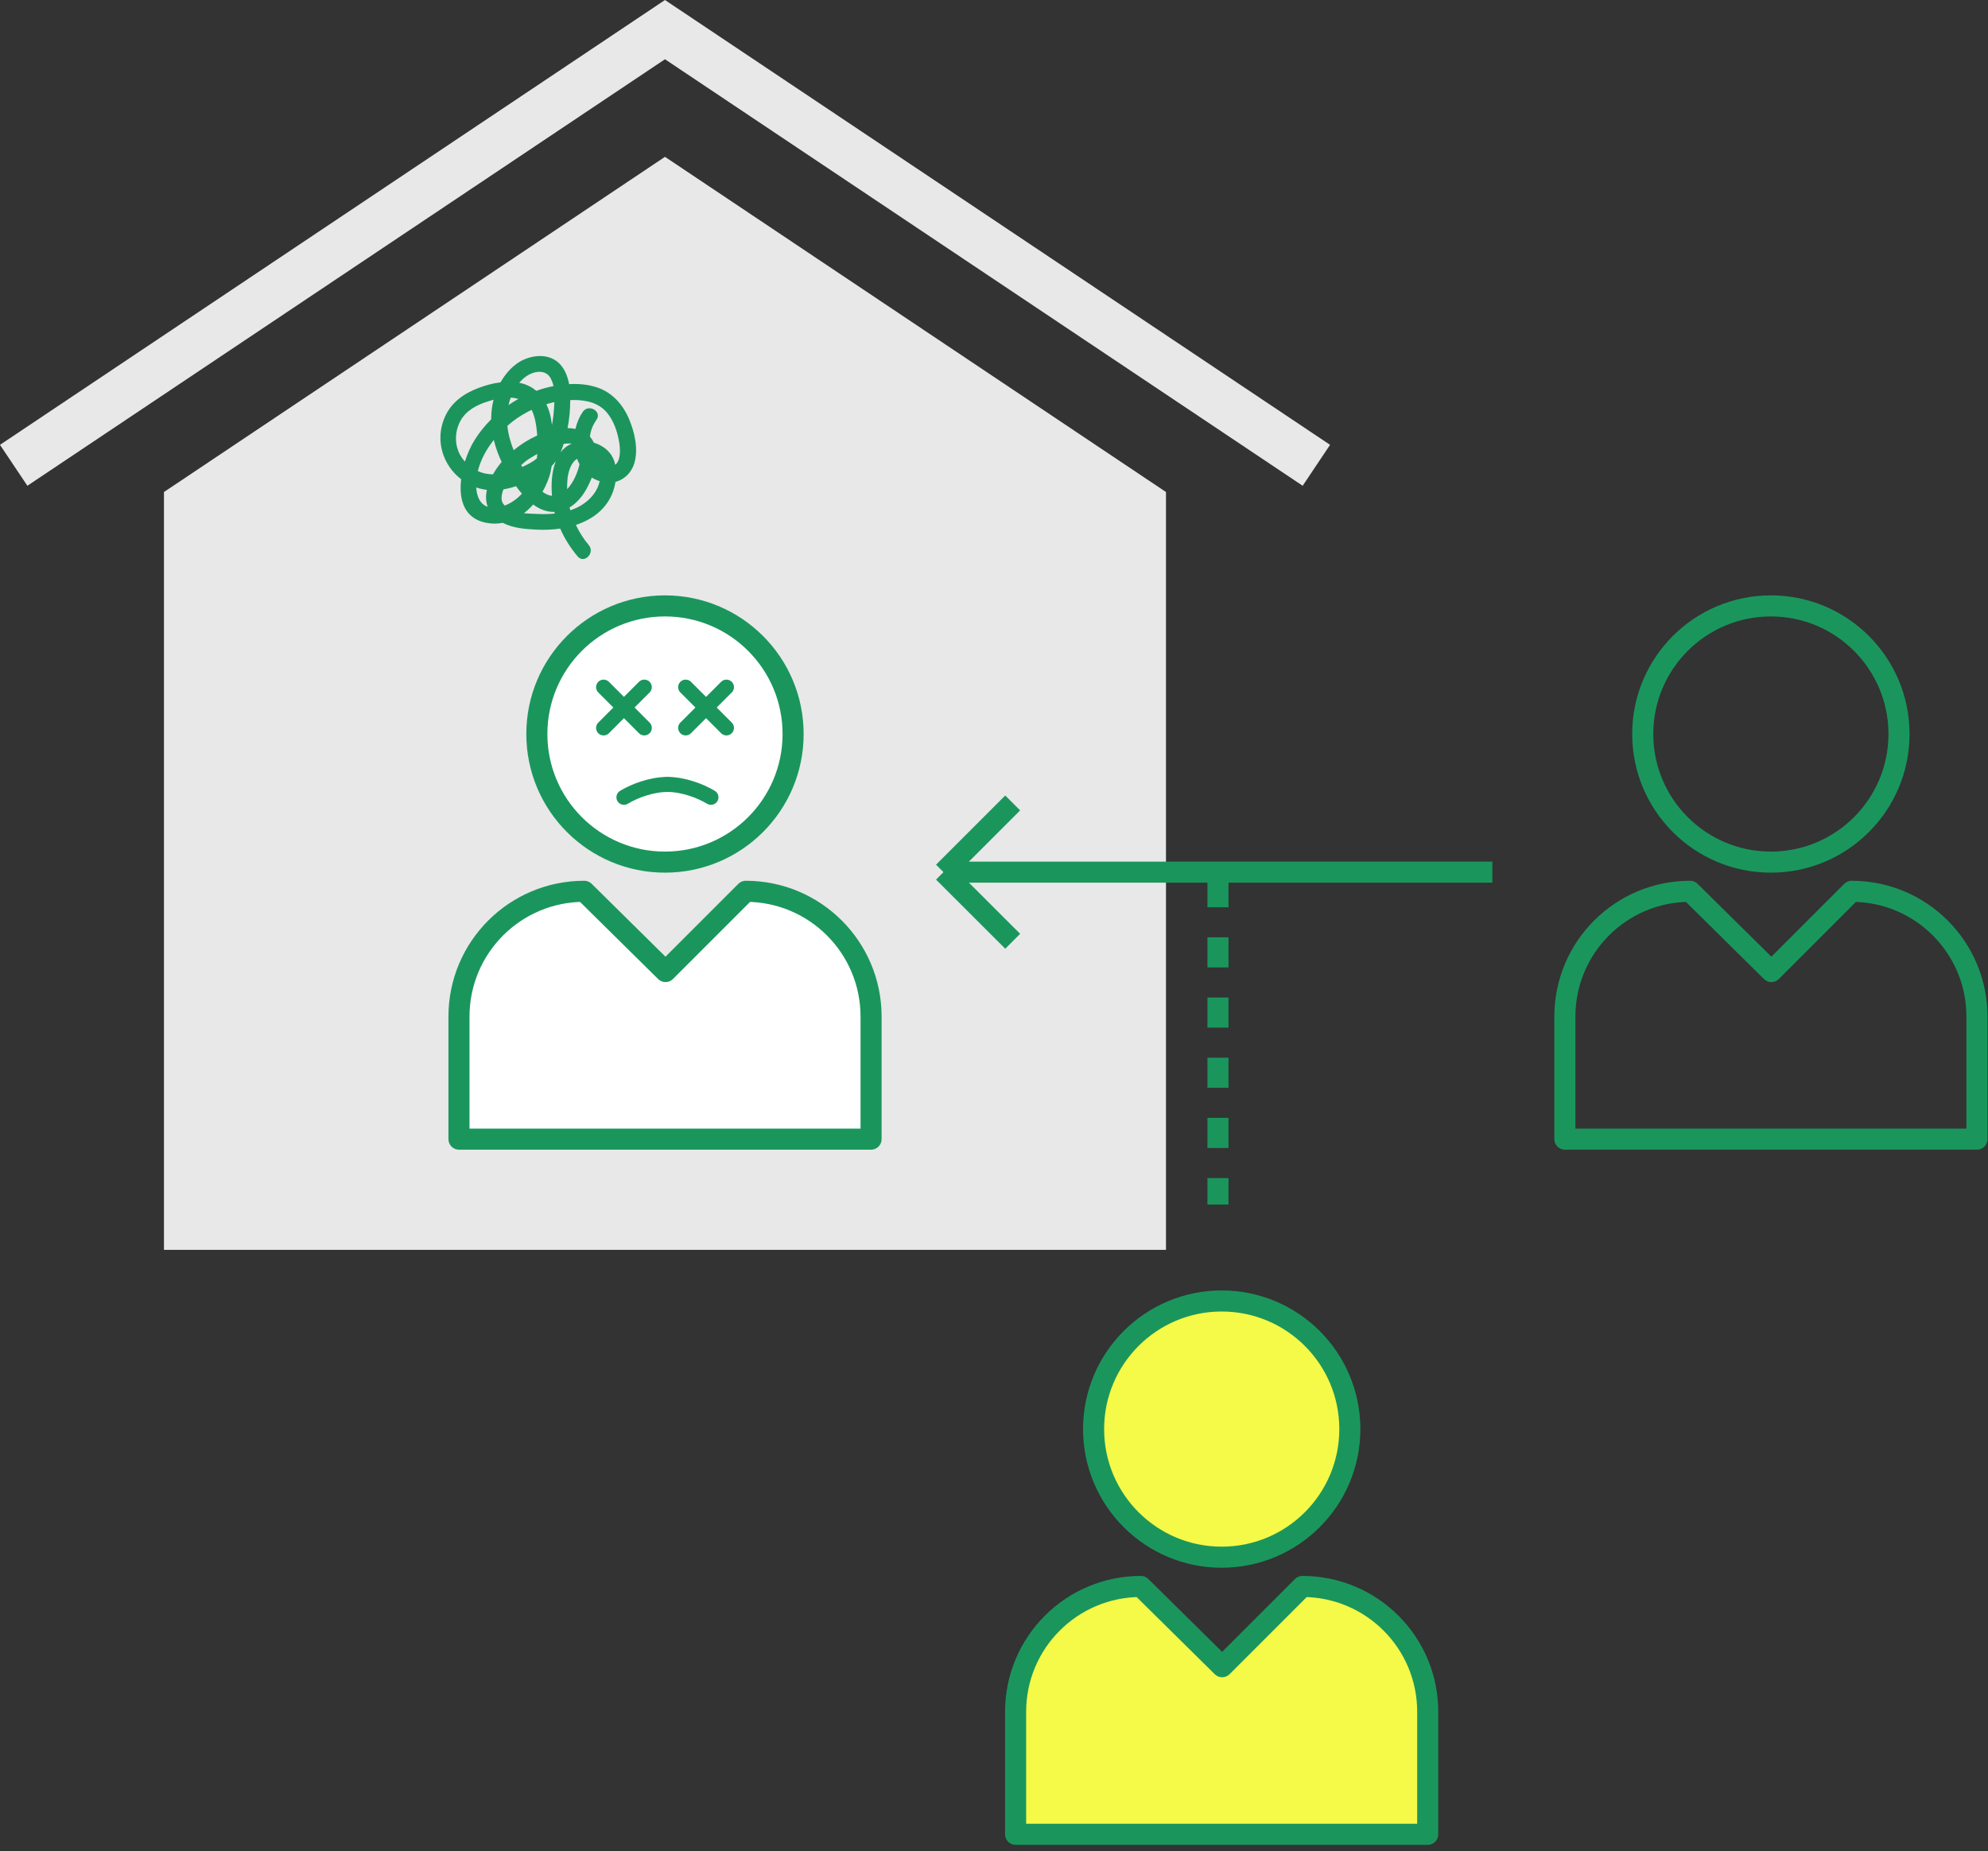
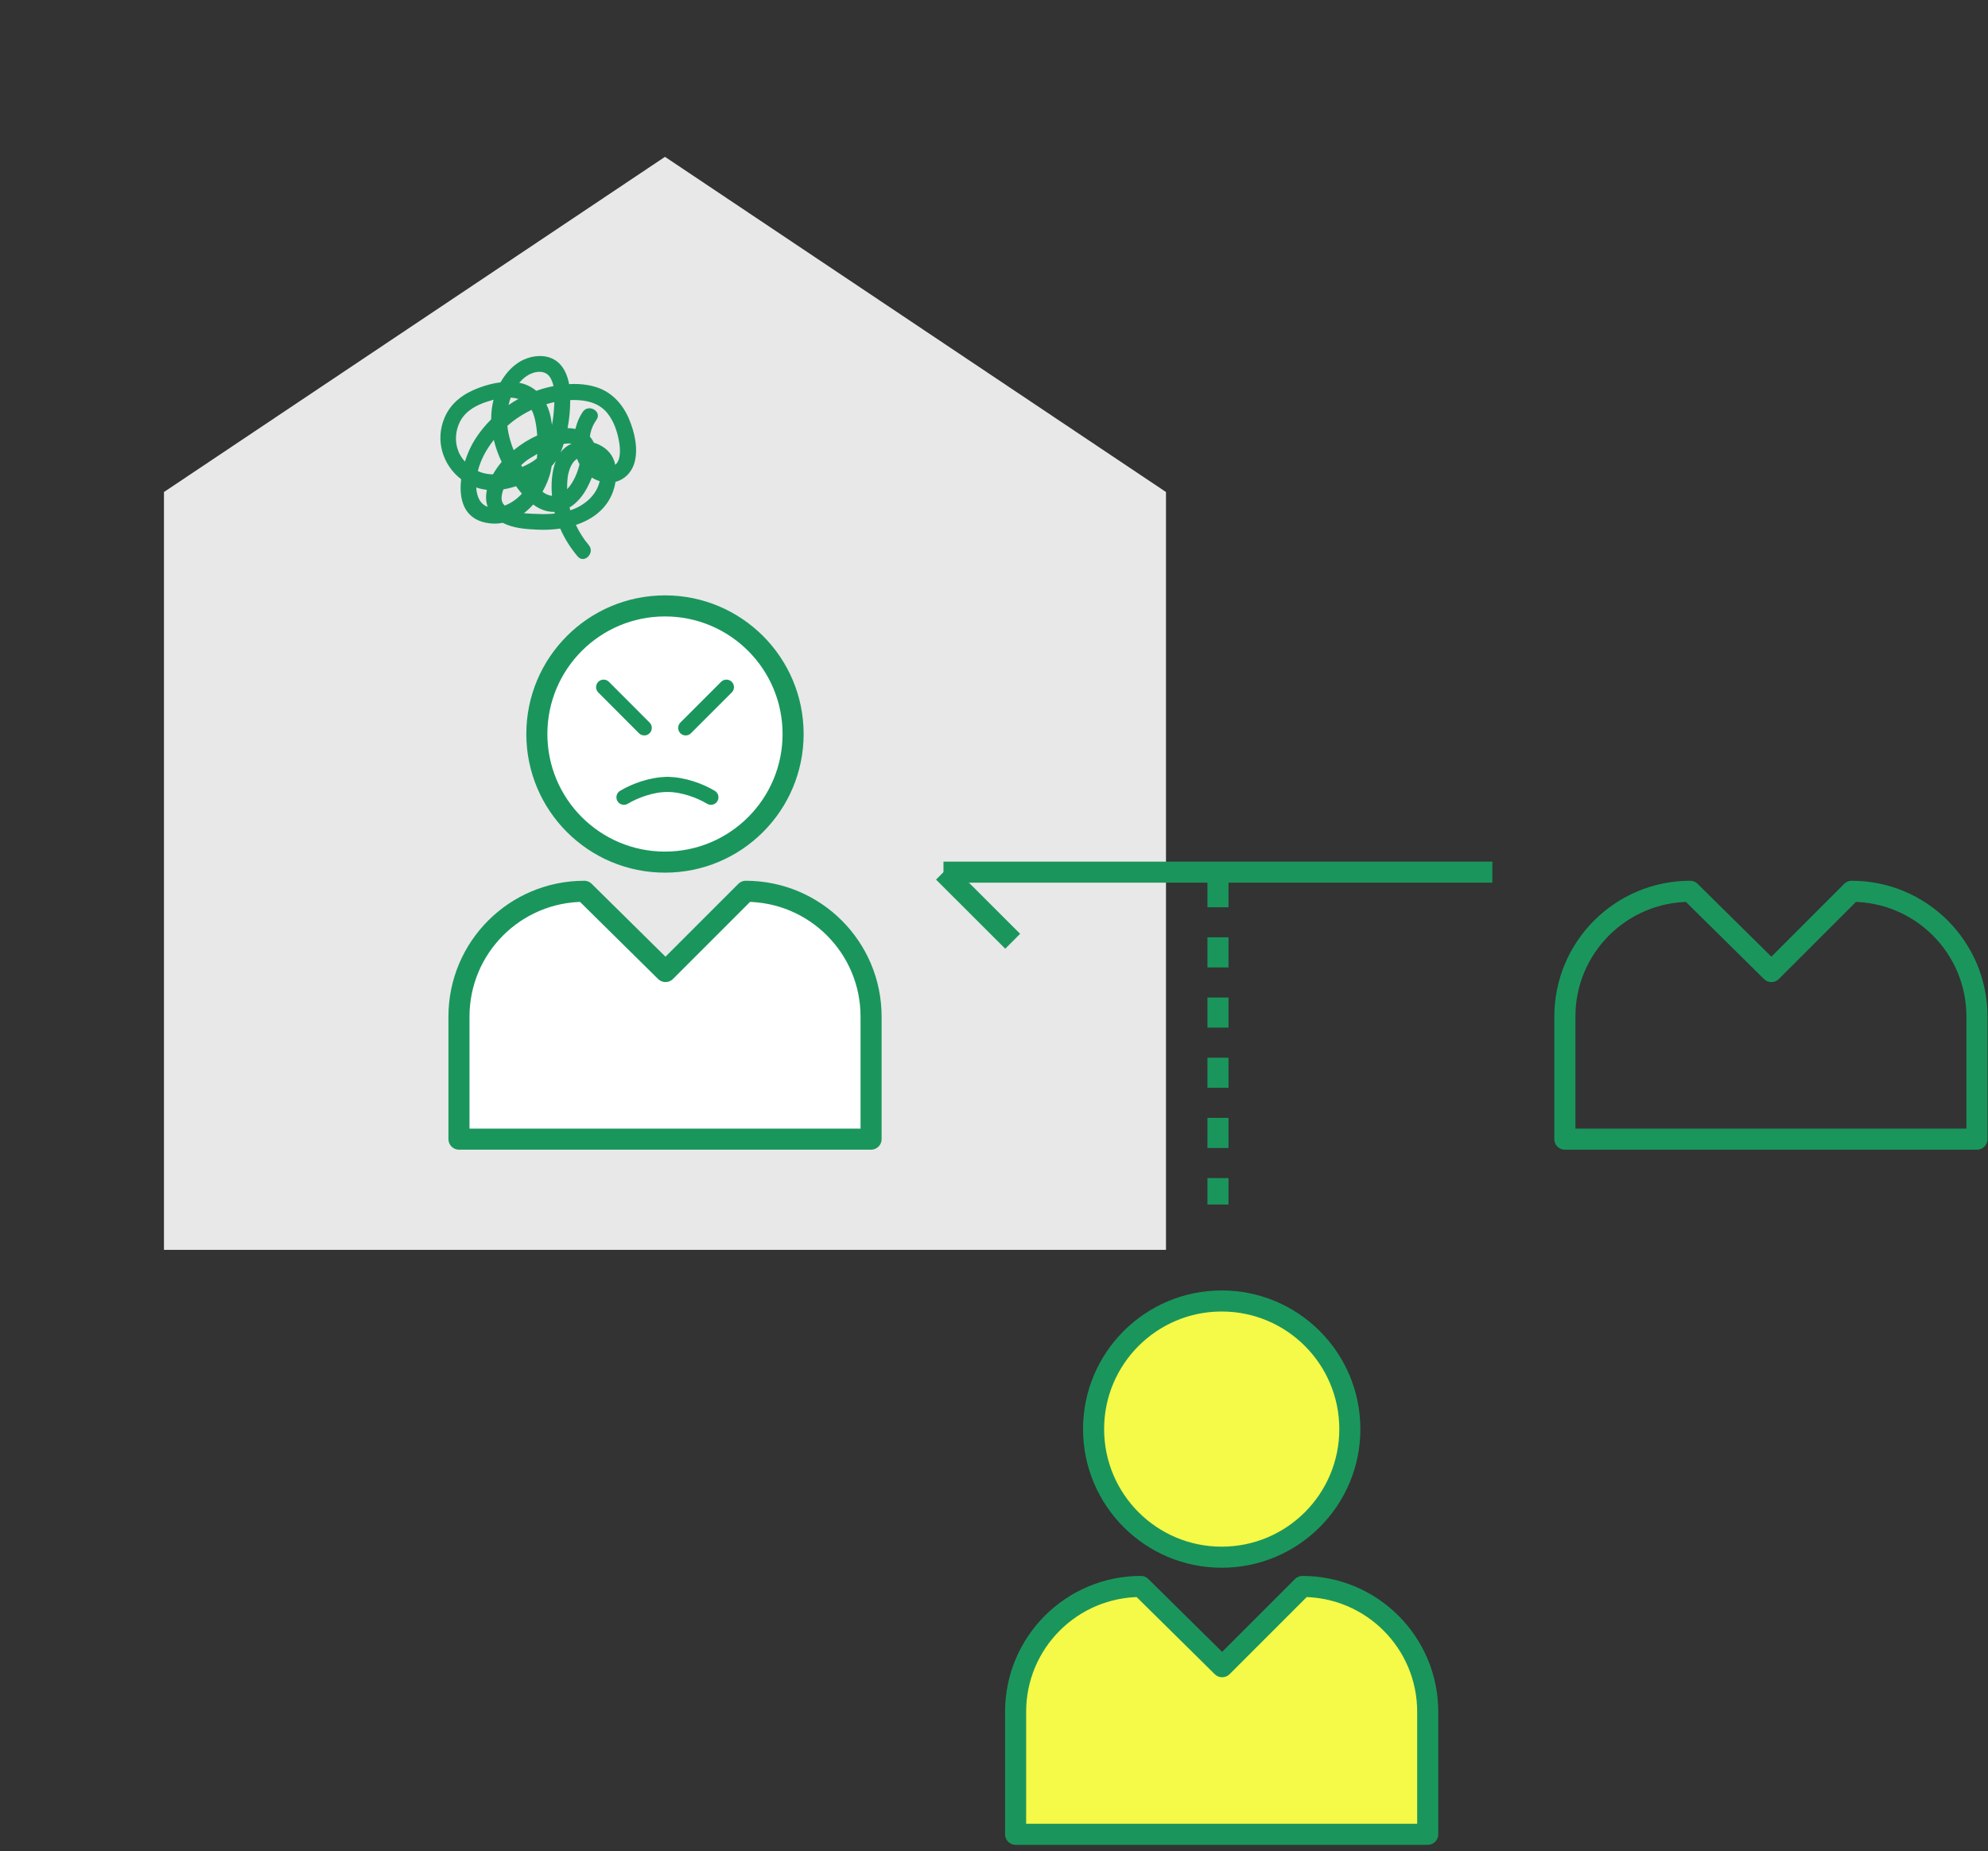
<svg xmlns="http://www.w3.org/2000/svg" width="218" height="203" viewBox="0 0 218 203" fill="none">
  <rect x="0" y="0" width="218" height="203" fill="#333333" stroke="none" />
  <g clip-path="url(#clip0_1267_101)">
    <path d="M72.921 17.2L17.98 53.96V137.07H127.86V53.96L72.921 17.2Z" fill="#E8E8E8" />
-     <path d="M1.5 51.03L72.92 3.25L144.35 51.03" stroke="#E8E8E8" stroke-width="5.4" stroke-miterlimit="10" />
-     <path d="M194.19 94.55C201.949 94.55 208.24 88.26 208.24 80.5C208.24 72.74 201.949 66.45 194.19 66.45C186.43 66.45 180.14 72.74 180.14 80.5C180.14 88.26 186.43 94.55 194.19 94.55Z" stroke="#1A965D" stroke-width="2.31" stroke-linejoin="round" />
    <path d="M185.34 97.75C177.75 97.75 171.6 103.9 171.6 111.49V124.93H216.79V111.49C216.79 103.9 210.64 97.75 203.05 97.75L194.25 106.55L185.34 97.75Z" stroke="#1A965D" stroke-width="2.31" stroke-linejoin="round" />
    <path d="M72.92 94.55C80.68 94.55 86.97 88.26 86.97 80.5C86.97 72.74 80.68 66.45 72.92 66.45C65.16 66.45 58.87 72.74 58.87 80.5C58.87 88.26 65.16 94.55 72.92 94.55Z" fill="white" stroke="#1A965D" stroke-width="2.31" stroke-linejoin="round" />
    <path d="M64.07 97.75C56.48 97.75 50.33 103.9 50.33 111.49V124.93H95.52V111.49C95.52 103.9 89.37 97.75 81.78 97.75L72.98 106.55L64.07 97.75Z" fill="white" stroke="#1A965D" stroke-width="2.31" stroke-linejoin="round" />
    <path d="M133.97 170.78C141.73 170.78 148.02 164.49 148.02 156.73C148.02 148.97 141.73 142.68 133.97 142.68C126.21 142.68 119.92 148.97 119.92 156.73C119.92 164.49 126.21 170.78 133.97 170.78Z" fill="#F5F947" stroke="#1A965D" stroke-width="2.31" stroke-linejoin="round" />
    <path d="M125.11 173.99C117.52 173.99 111.37 180.14 111.37 187.73V201.17H156.56V187.73C156.56 180.14 150.41 173.99 142.82 173.99L134.02 182.79L125.11 173.99Z" fill="#F5F947" stroke="#1A965D" stroke-width="2.31" stroke-linejoin="round" />
    <path d="M66.19 75.36L70.65 79.83" stroke="#1A965D" stroke-width="1.65" stroke-linecap="round" stroke-linejoin="round" />
-     <path d="M70.65 75.36L66.19 79.83" stroke="#1A965D" stroke-width="1.65" stroke-linecap="round" stroke-linejoin="round" />
    <path d="M79.66 75.36L75.19 79.83" stroke="#1A965D" stroke-width="1.65" stroke-linecap="round" stroke-linejoin="round" />
-     <path d="M75.19 75.36L79.66 79.83" stroke="#1A965D" stroke-width="1.65" stroke-linecap="round" stroke-linejoin="round" />
    <path d="M68.42 87.44C69.58 86.74 71.45 86.03 73.19 86.03" stroke="#1A965D" stroke-width="1.65" stroke-linecap="round" stroke-linejoin="round" />
    <path d="M77.96 87.44C76.8 86.74 74.93 86.03 73.19 86.03" stroke="#1A965D" stroke-width="1.65" stroke-linecap="round" stroke-linejoin="round" />
    <path d="M68.97 45.93C68.29 44.34 67.12 43.03 65.45 42.48C64.49 42.16 63.44 42.07 62.41 42.13C62.22 41.13 61.81 40.14 60.97 39.56C59.73 38.7 57.94 39.01 56.76 39.82C55.98 40.36 55.36 41.1 54.89 41.93C54.07 42.03 53.26 42.25 52.52 42.53C50.87 43.14 49.47 44.13 48.76 45.78C47.68 48.28 48.55 51.01 50.57 52.56C50.31 54.72 50.85 56.82 53.24 57.32C53.9 57.46 54.53 57.46 55.13 57.34C56.29 57.94 57.65 58.03 58.94 58.09C59.75 58.13 60.6 58.09 61.43 57.97C61.91 59.07 62.56 60.09 63.34 61.02C64.06 61.88 65.28 60.64 64.57 59.79C64.01 59.13 63.53 58.37 63.15 57.57C64.98 56.96 66.56 55.81 67.24 53.86C67.35 53.55 67.44 53.2 67.49 52.85C68.45 52.6 69.23 51.86 69.55 50.83C70.03 49.27 69.59 47.39 68.97 45.93ZM55.35 55.45C55.23 55.33 55.13 55.2 55.07 55.04C54.92 54.62 55.04 54.1 55.2 53.67C55.67 53.59 56.14 53.47 56.59 53.32C56.66 53.42 56.73 53.51 56.8 53.61C56.94 53.79 57.08 53.97 57.23 54.14C57.19 54.19 57.15 54.23 57.1 54.28C56.61 54.78 56.01 55.2 55.34 55.45H55.35ZM56 43.61C56.29 43.62 56.57 43.67 56.85 43.75C56.48 43.95 56.12 44.18 55.77 44.42C55.83 44.15 55.9 43.88 56 43.61ZM58.81 46.79C58.85 47.11 58.89 47.43 58.91 47.76C58 48.17 57.12 48.72 56.33 49.37C56.06 48.72 55.86 48.05 55.73 47.36C55.69 47.15 55.66 46.93 55.64 46.7C55.82 46.54 56.01 46.39 56.19 46.24C56.84 45.74 57.55 45.31 58.29 44.95C58.58 45.5 58.72 46.16 58.81 46.78V46.79ZM57.27 51.21C57.24 51.16 57.21 51.11 57.18 51.06C57.18 51.04 57.16 51.03 57.15 51.01C57.3 50.87 57.45 50.74 57.6 50.62C57.84 50.42 58.33 50.11 58.92 49.78C58.91 49.95 58.89 50.11 58.87 50.28C58.4 50.67 57.85 50.95 57.27 51.21ZM54.15 48.25C54.35 49.08 54.64 49.88 55.01 50.66C54.65 51.09 54.33 51.54 54.06 52.02C53.62 52.02 53.17 51.95 52.74 51.8C52.62 51.76 52.51 51.71 52.4 51.66C52.7 50.43 53.34 49.27 54.15 48.25ZM60.4 51.6C60.44 51.44 60.47 51.28 60.5 51.11C60.66 50.94 60.81 50.76 60.95 50.57C60.5 51.71 60.42 53.11 60.53 54.38C60.26 54.35 59.98 54.25 59.69 54.07C59.62 54.03 59.55 53.98 59.49 53.93C59.92 53.19 60.24 52.39 60.41 51.6H60.4ZM62.23 52.5C62.32 51.75 62.59 50.75 63.28 50.32C63.35 50.53 63.44 50.72 63.55 50.91C63.34 51.86 62.86 52.95 62.19 53.65C62.19 53.26 62.19 52.88 62.24 52.49L62.23 52.5ZM61.48 49.59C61.52 49.49 61.56 49.4 61.6 49.3C61.68 49.1 61.74 48.89 61.81 48.68C62.13 48.63 62.42 48.62 62.68 48.66C62.19 48.87 61.79 49.19 61.48 49.6V49.59ZM60.77 44.52C60.73 45.21 60.66 45.91 60.53 46.6C60.5 46.37 60.46 46.14 60.42 45.91C60.32 45.35 60.15 44.82 59.91 44.33C60.2 44.24 60.49 44.17 60.79 44.1C60.79 44.24 60.78 44.38 60.77 44.52ZM57.72 41.26C58.5 40.72 59.77 40.47 60.34 41.41C60.51 41.7 60.62 42.01 60.7 42.34C60.49 42.38 60.28 42.43 60.08 42.48C59.65 42.58 59.23 42.71 58.81 42.86C58.44 42.55 58.01 42.3 57.52 42.13C57.33 42.07 57.14 42.02 56.94 41.98C57.17 41.71 57.43 41.46 57.74 41.25L57.72 41.26ZM50.26 49.47C49.84 48.43 49.94 47.2 50.46 46.21C51.09 45.02 52.27 44.41 53.51 44.02C53.71 43.96 53.91 43.9 54.12 43.84C53.94 44.55 53.86 45.27 53.86 45.99C53.17 46.68 52.56 47.43 52.05 48.25C51.66 48.87 51.27 49.71 50.98 50.62C50.67 50.28 50.42 49.89 50.25 49.46L50.26 49.47ZM52.22 53.46C52.22 53.46 52.26 53.48 52.28 53.48C52.65 53.6 53.02 53.68 53.39 53.73C53.25 54.38 53.27 55.02 53.48 55.58C52.6 55.29 52.28 54.38 52.22 53.46ZM59.05 56.37C58.56 56.35 57.99 56.34 57.45 56.28C57.82 56 58.16 55.68 58.47 55.33C59.14 55.83 59.91 56.16 60.8 56.14C60.8 56.14 60.8 56.15 60.8 56.16C60.81 56.21 60.83 56.27 60.84 56.32C60.25 56.38 59.65 56.4 59.05 56.37ZM62.54 55.96C62.51 55.86 62.48 55.75 62.46 55.65C63.28 55.16 63.93 54.35 64.38 53.5C64.56 53.16 64.74 52.78 64.9 52.38C65.16 52.54 65.45 52.67 65.76 52.77C65.43 54.3 64.09 55.46 62.55 55.96H62.54ZM67.47 50.99C67.42 50.73 67.34 50.48 67.23 50.25C66.83 49.4 66.02 48.82 65.12 48.55C65 48.3 64.86 48.08 64.69 47.89C64.76 47.24 65 46.62 65.41 46.04C66.05 45.12 64.55 44.25 63.91 45.16C63.53 45.71 63.26 46.35 63.1 47.04C62.82 46.98 62.53 46.95 62.24 46.95C62.44 45.93 62.53 44.89 62.53 43.88C62.64 43.88 62.74 43.88 62.85 43.87C64.24 43.86 65.63 44.15 66.56 45.26C67.32 46.17 67.71 47.37 67.9 48.52C68.02 49.24 68.1 50.49 67.45 50.99H67.47Z" fill="#1C955D" />
    <path d="M163.65 95.65H103.46" stroke="#1A965D" stroke-width="2.31" stroke-linejoin="round" />
    <path d="M133.56 96.2V132.1" stroke="#1A965D" stroke-width="2.31" stroke-linejoin="round" stroke-dasharray="3.3 3.3" />
-     <path d="M111.05 88.06L103.46 95.65" stroke="#1A965D" stroke-width="2.31" stroke-linejoin="round" />
    <path d="M111.05 103.23L103.46 95.65" stroke="#1A965D" stroke-width="2.31" stroke-linejoin="round" />
  </g>
  <defs>
    <clipPath id="clip0_1267_101">
      <rect width="217.94" height="202.32" fill="white" />
    </clipPath>
  </defs>
</svg>